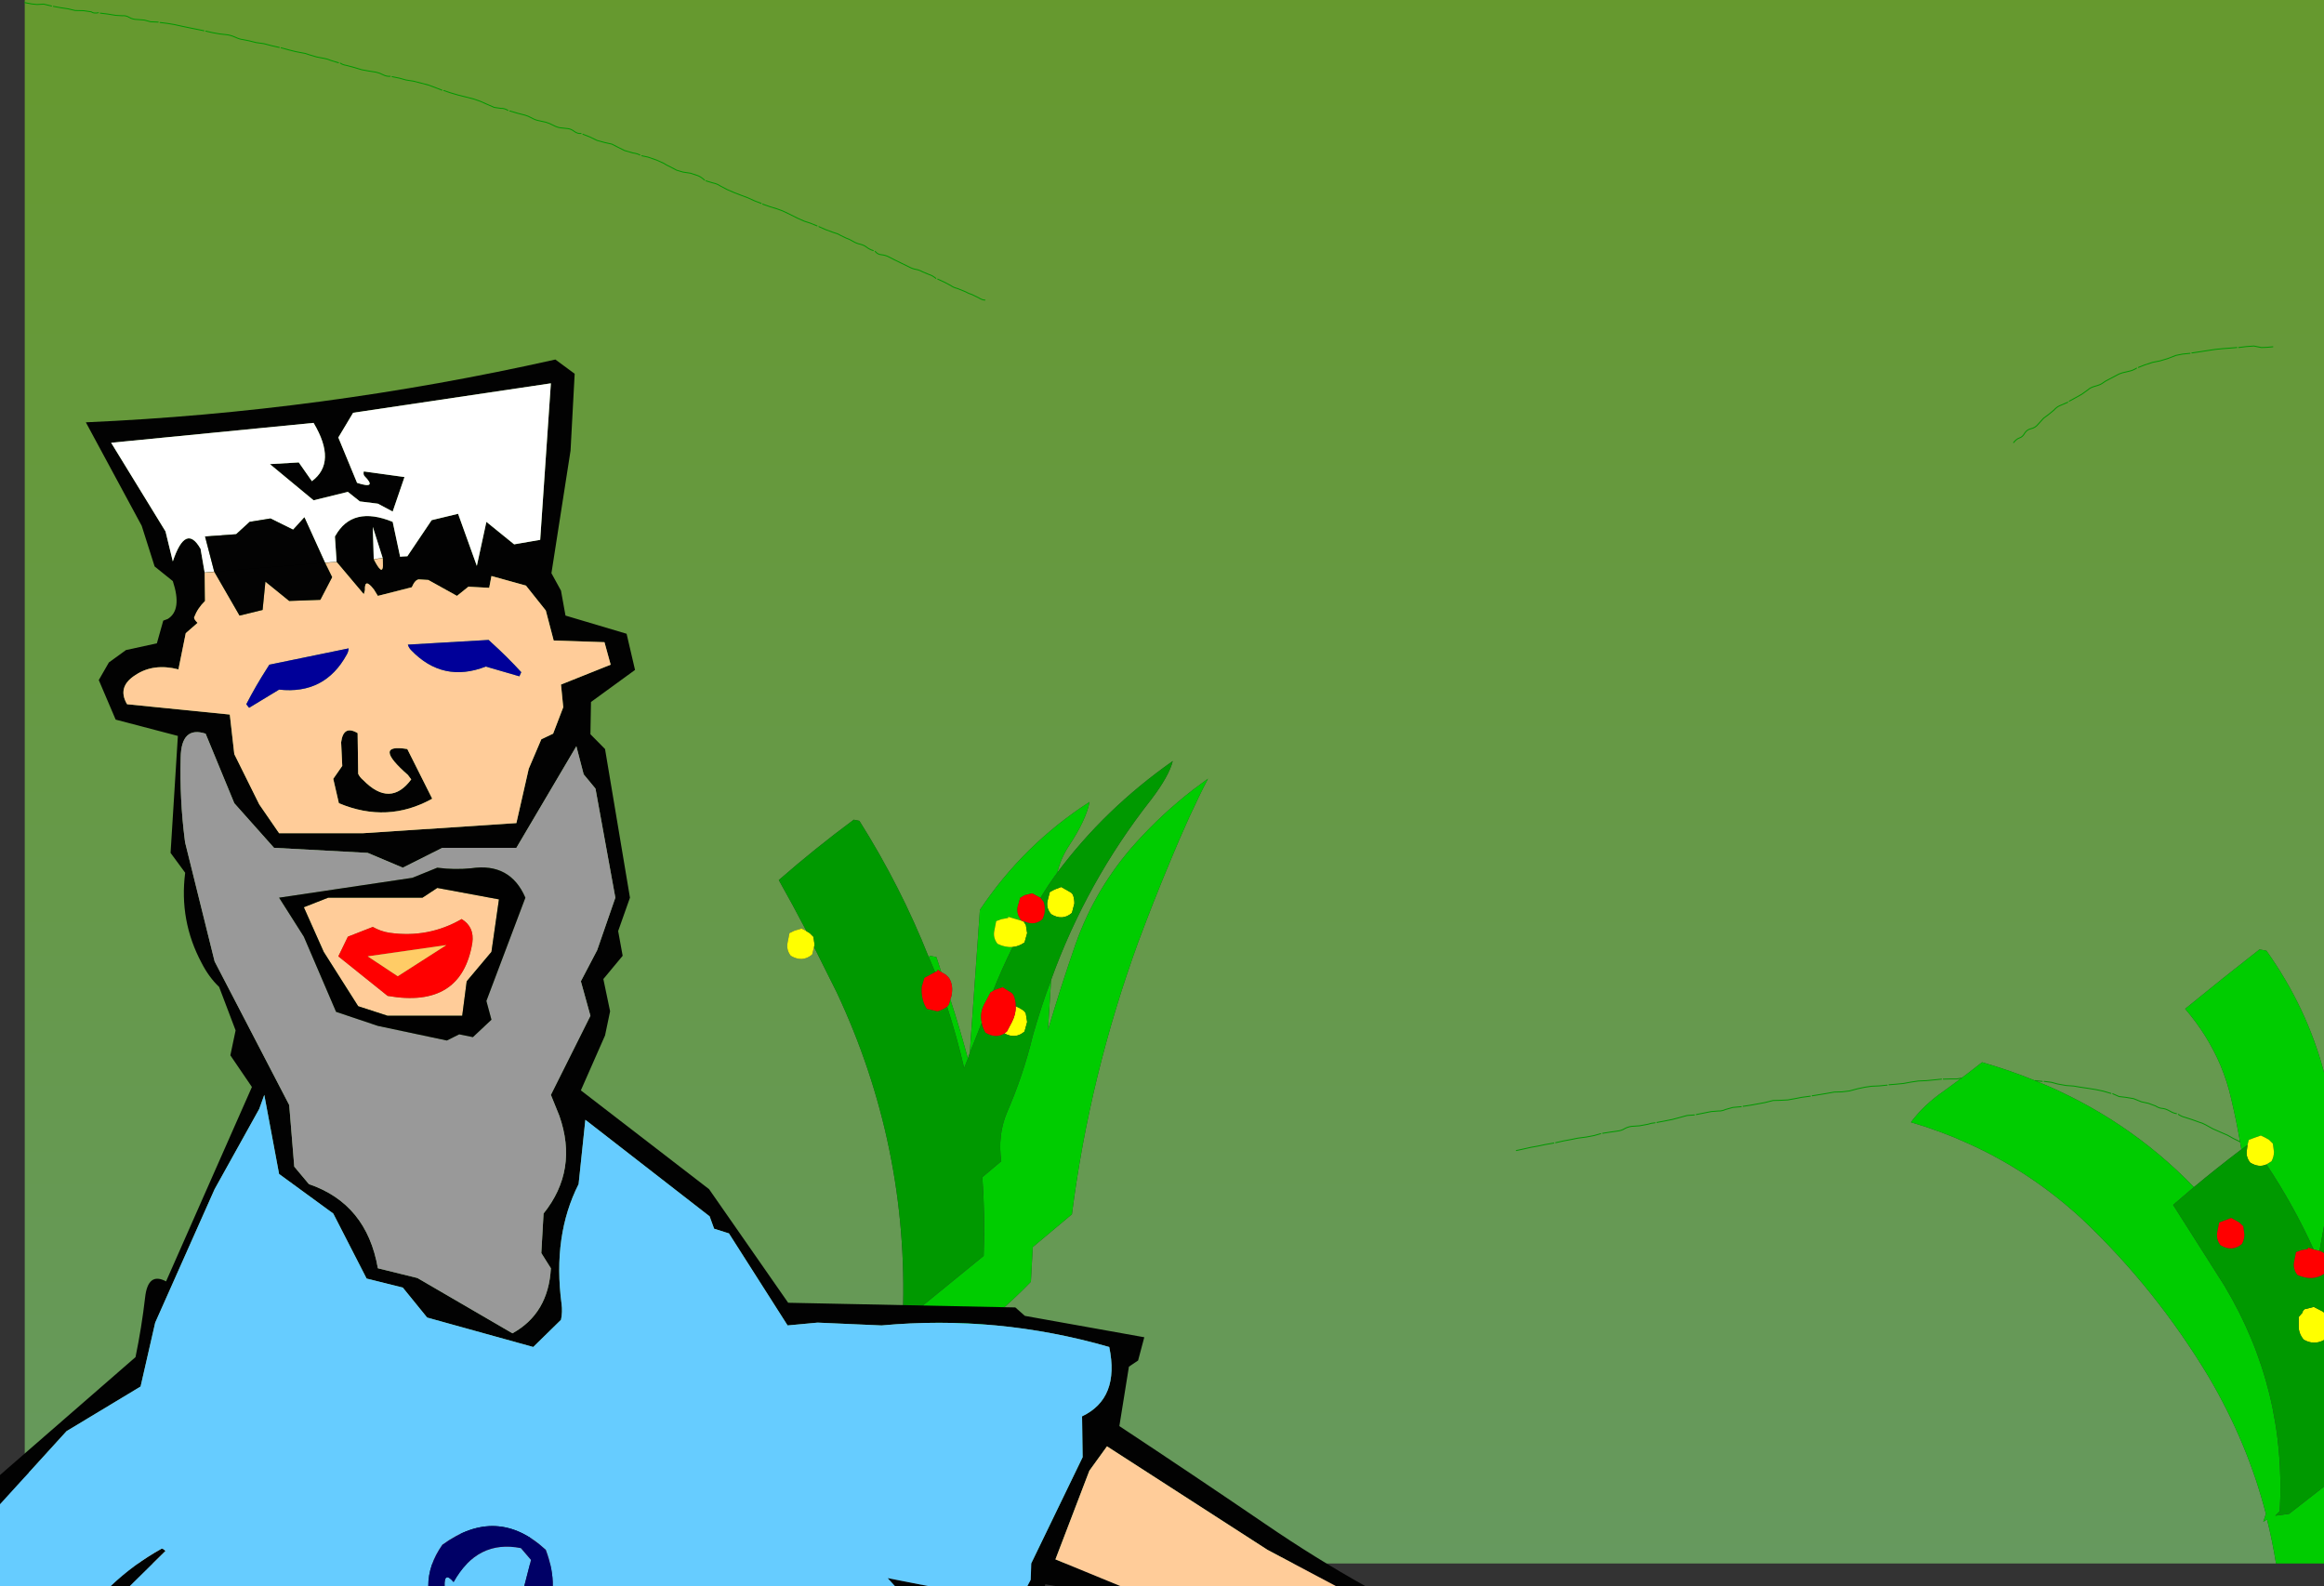
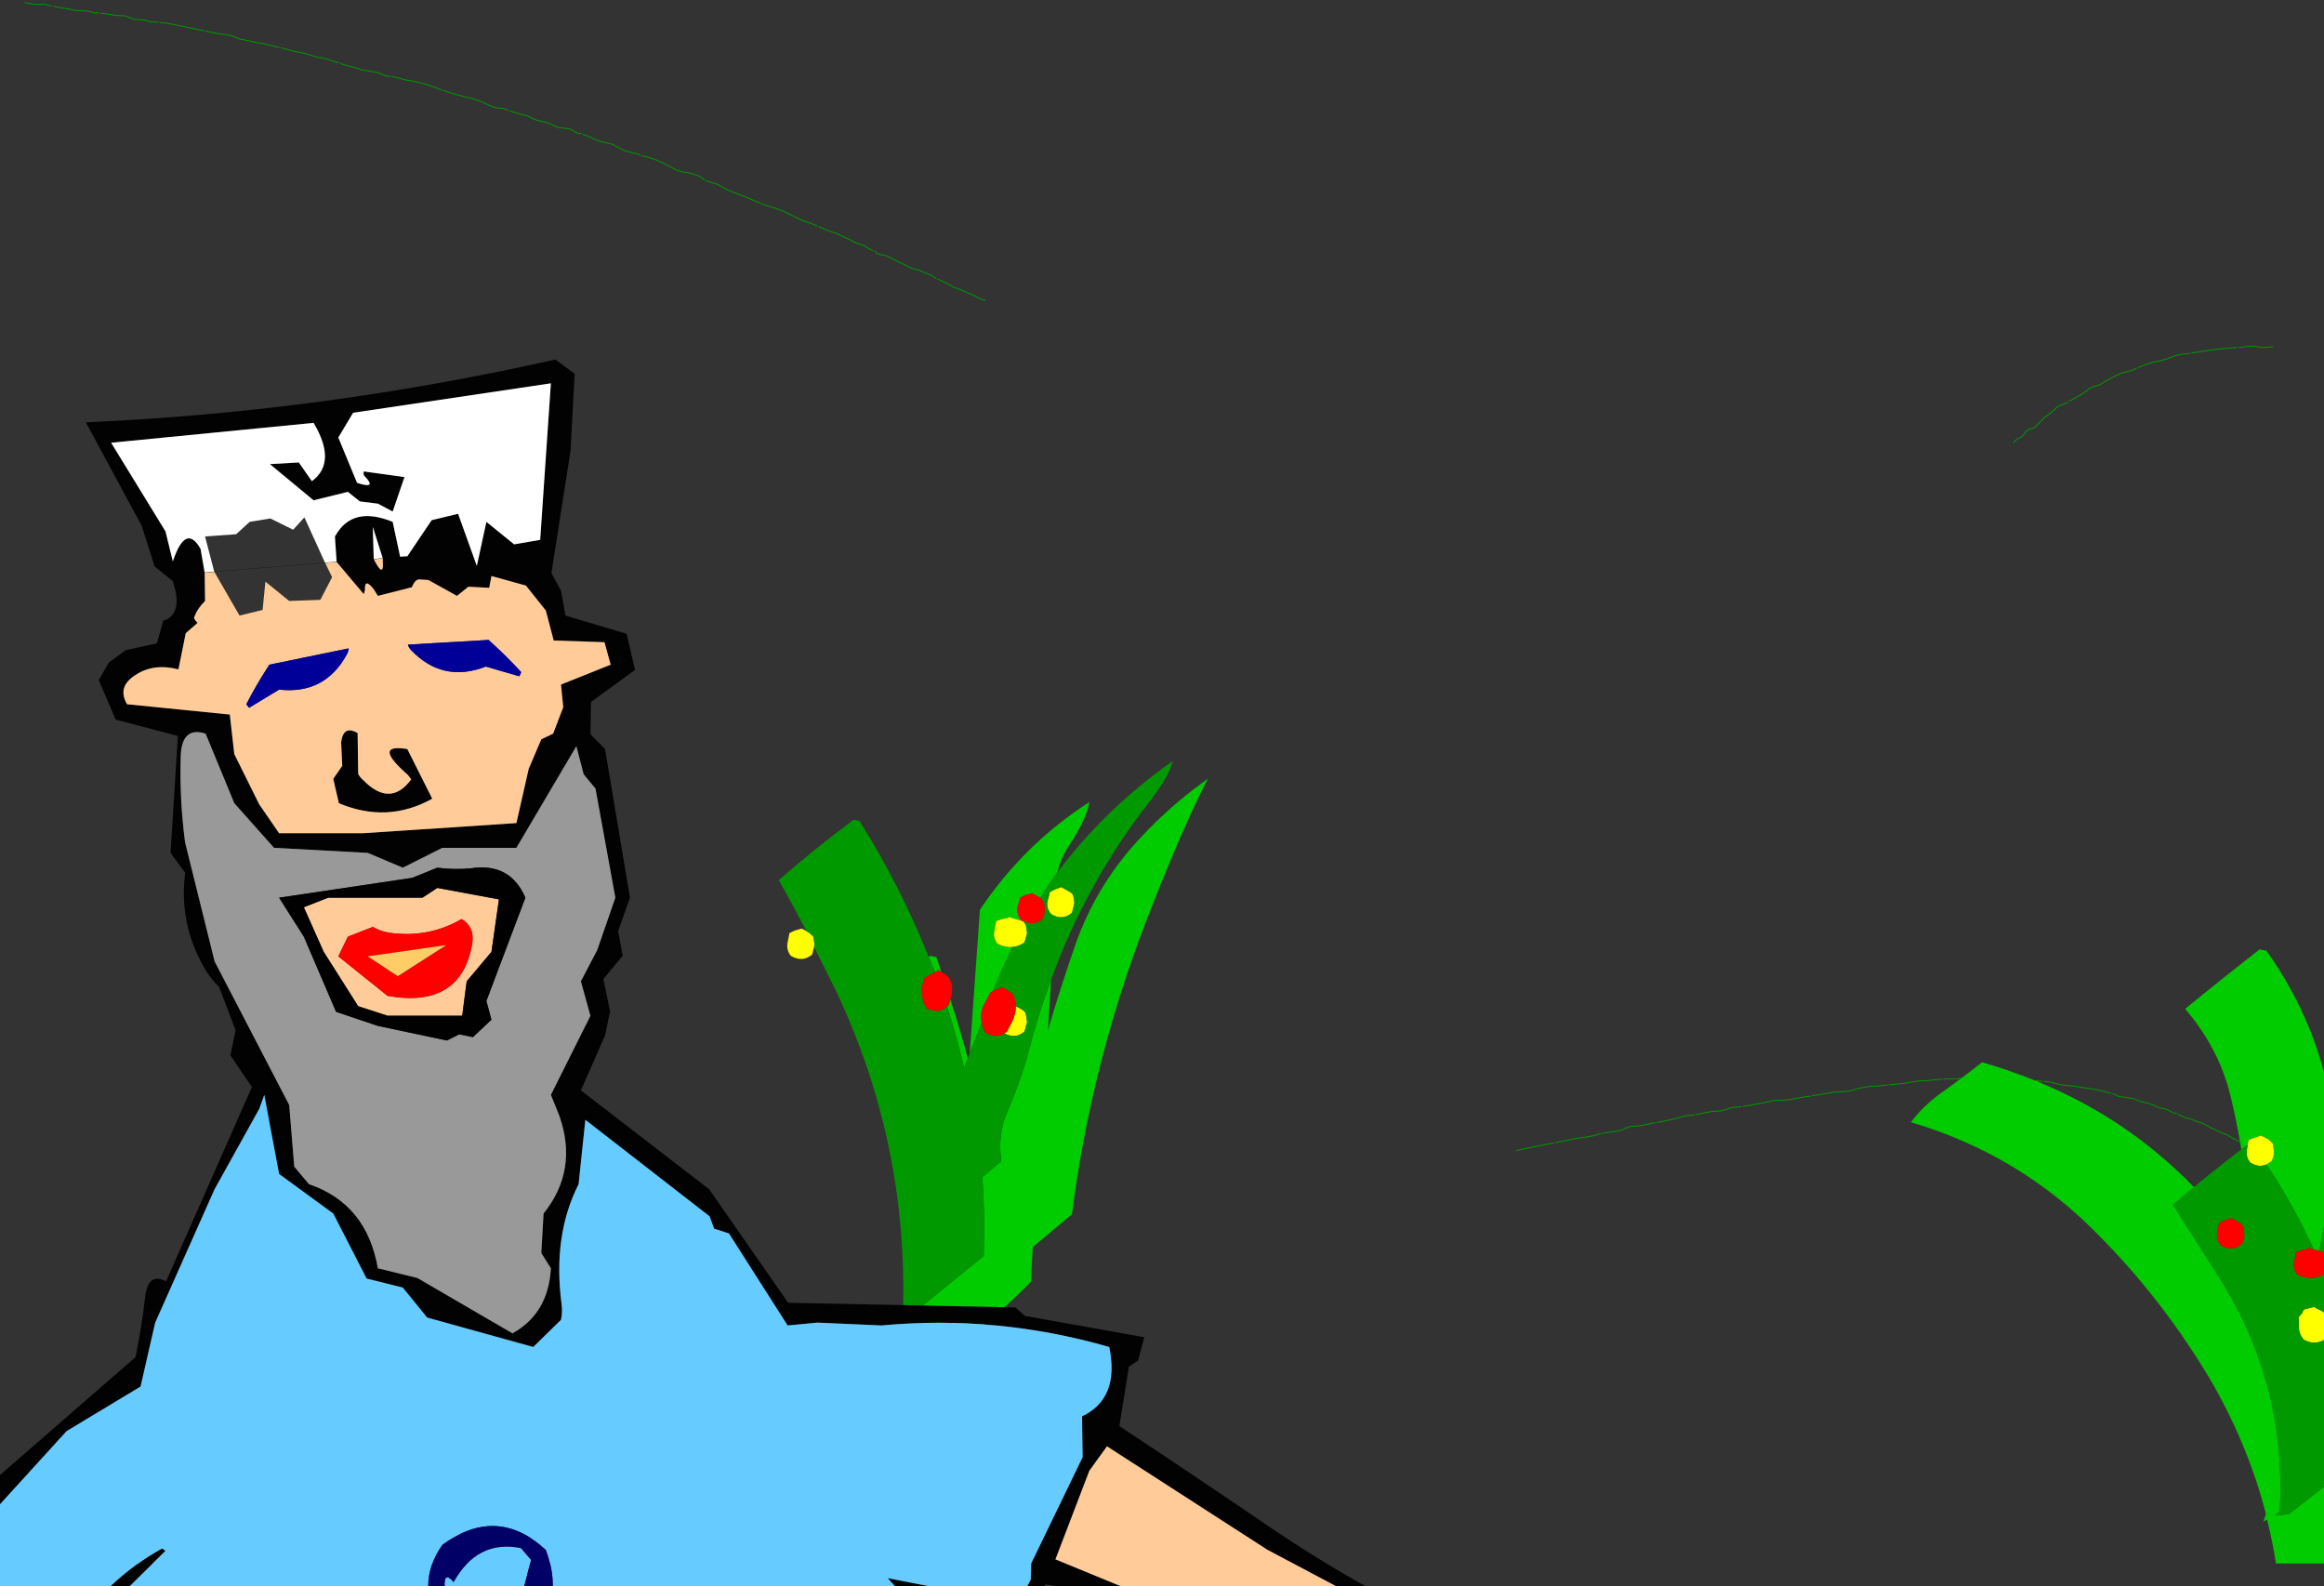
<svg xmlns="http://www.w3.org/2000/svg" height="423.1px" width="619.95px">
  <rect width="100%" height="100%" fill="#333333" stroke="none" />
  <g transform="matrix(1.0, 0.0, 0.0, 1.0, 46.0, 7.1)">
-     <path d="M539.25 309.55 Q521.3 291.0 496.9 281.15 490.05 278.35 482.75 276.25 L479.0 279.15 477.2 280.5 472.65 283.85 Q467.25 287.55 463.75 292.25 471.65 294.55 479.0 297.9 495.7 305.4 509.5 318.15 529.1 336.7 543.3 360.35 553.6 377.9 558.45 396.7 L557.75 398.85 558.75 398.2 Q560.2 404.0 561.15 409.95 L164.95 409.95 Q162.1 408.35 158.7 406.75 152.35 404.8 150.45 407.6 L149.15 407.6 135.65 405.1 Q126.15 402.6 111.65 404.25 111.0 400.4 104.75 400.7 L102.9 401.05 90.6 400.4 Q75.85 397.85 60.5 397.2 L60.35 397.2 37.65 394.0 34.45 393.5 33.75 393.5 Q18.05 392.15 4.15 389.95 -11.3 387.8 -28.6 386.9 L-31.15 386.6 -33.0 386.6 Q-34.85 385.95 -39.4 385.6 L-39.4 -7.1 573.95 -7.1 573.95 278.95 Q569.4 261.7 558.6 246.5 L556.75 246.15 Q547.0 253.75 536.9 262.0 542.85 268.9 546.35 277.1 548.2 281.55 549.2 286.05 550.55 291.7 551.55 297.45 L551.9 299.5 Q545.5 304.35 539.25 309.55 M200.1 341.2 Q200.85 347.85 201.25 354.65 L203.1 354.65 207.5 351.45 207.5 351.6 209.35 351.6 Q220.1 344.0 229.0 334.8 L229.5 325.55 239.95 316.8 Q244.65 279.9 257.6 244.3 261.7 233.3 266.15 222.65 271.5 209.7 276.25 200.6 L272.2 203.6 Q264.0 209.95 257.1 217.6 246.3 229.55 240.95 244.65 236.95 256.1 233.55 267.7 L234.4 254.25 Q243.85 228.1 261.1 206.15 265.85 199.9 266.85 195.9 248.7 208.65 236.05 225.65 236.95 221.9 239.1 218.6 243.75 211.6 244.65 206.8 227.0 218.2 215.4 235.6 L213.55 261.65 212.7 273.75 212.2 275.25 Q210.05 267.25 207.5 259.45 L207.8 258.6 Q208.4 255.7 207.15 253.75 L206.3 252.9 205.1 252.2 203.8 248.2 202.1 247.85 201.75 248.2 Q194.25 229.3 183.25 211.85 L181.75 211.55 Q171.55 219.1 161.75 227.65 165.55 234.4 169.15 241.3 168.55 240.9 167.8 240.6 L165.95 241.15 164.6 241.8 164.1 244.3 Q163.7 246.25 164.95 247.85 168.1 249.7 170.65 247.5 L171.15 245.5 177.2 257.6 Q196.45 298.6 194.85 343.7 195.85 343.7 196.55 344.05 L200.1 341.2" fill="url(#gradient0)" fill-rule="evenodd" stroke="none" />
    <path d="M561.15 409.95 Q560.2 404.0 558.75 398.2 L557.75 398.85 558.45 396.7 Q553.6 377.9 543.3 360.35 529.1 336.7 509.5 318.15 495.7 305.4 479.0 297.9 471.65 294.55 463.75 292.25 467.25 287.55 472.65 283.85 L477.2 280.5 479.0 279.15 482.75 276.25 Q490.05 278.35 496.9 281.15 521.3 291.0 539.25 309.55 L533.7 314.3 547.35 335.8 Q564.0 363.55 562.15 396.0 L560.95 397.2 564.65 396.7 573.95 389.45 573.95 409.95 561.15 409.95 M551.9 299.5 L551.55 297.45 Q550.55 291.7 549.2 286.05 548.2 281.55 546.35 277.1 542.85 268.9 536.9 262.0 547.0 253.75 556.75 246.15 L558.6 246.5 Q569.4 261.7 573.95 278.95 L573.95 319.95 572.75 326.55 571.2 326.2 Q565.9 314.5 558.6 303.5 L559.95 302.65 Q560.6 301.4 560.6 300.15 L560.3 297.95 559.3 296.95 Q558.35 296.35 557.1 295.8 L555.25 296.45 553.9 296.95 553.55 298.3 551.9 299.5 M234.4 254.25 L233.55 267.7 Q236.95 256.1 240.95 244.65 246.3 229.55 257.1 217.6 264.0 209.95 272.2 203.6 L276.25 200.6 Q271.5 209.7 266.15 222.65 261.7 233.3 257.6 244.3 244.65 279.9 239.95 316.8 L229.5 325.55 229.0 334.8 Q220.1 344.0 209.35 351.6 L207.5 351.6 207.5 351.45 203.1 354.65 201.25 354.65 Q200.85 347.85 200.1 341.2 L216.4 327.9 Q216.8 317.2 216.05 306.9 L221.1 302.65 Q220.1 295.7 222.6 289.7 227.0 279.6 229.5 269.2 231.65 261.6 234.4 254.25 M201.75 248.2 L202.1 247.85 203.8 248.2 205.1 252.2 204.1 251.55 204.1 251.9 203.45 252.2 201.75 248.2 M207.5 259.45 Q210.05 267.25 212.2 275.25 L211.2 277.8 Q209.25 269.45 206.65 261.45 L207.15 260.8 207.5 259.45 M212.7 273.75 L213.55 261.65 215.4 235.6 Q227.0 218.2 244.65 206.8 243.75 211.6 239.1 218.6 236.95 221.9 236.05 225.65 233.65 228.9 231.55 232.4 L229.35 231.2 227.3 231.7 226.15 232.4 225.45 234.9 Q225.15 236.8 226.5 238.45 L226.8 238.6 222.95 237.45 222.95 237.75 221.1 238.1 219.75 238.6 219.25 241.15 Q218.85 243.05 220.1 244.65 222.1 245.65 224.15 245.5 221.3 251.2 218.9 257.25 L218.25 257.6 216.9 260.15 Q215.25 262.9 215.9 265.7 L212.7 273.75 M227.5 238.75 L227.3 239.1 226.8 238.6 227.5 238.75" fill="#00cc00" fill-rule="evenodd" stroke="none" />
    <path d="M553.55 298.3 L553.9 296.95 555.25 296.45 557.1 295.8 Q558.35 296.35 559.3 296.95 L560.3 297.95 560.6 300.15 Q560.6 301.4 559.95 302.65 L558.6 303.5 Q556.55 304.45 554.25 303.0 553.0 301.4 553.4 299.5 L553.55 298.3 M573.95 350.35 Q571.25 351.8 568.55 350.25 567.2 348.65 567.2 346.75 L567.2 344.2 568.2 343.05 Q568.2 342.7 568.55 342.35 568.8 342.0 569.35 342.0 L571.2 341.5 573.55 342.7 573.95 343.0 573.95 350.35 M171.15 245.5 L170.65 247.5 Q168.1 249.7 164.95 247.85 163.7 246.25 164.1 244.3 L164.6 241.8 165.95 241.15 167.8 240.6 Q168.55 240.9 169.15 241.3 L170.0 241.8 171.0 242.8 171.3 245.0 171.15 245.5 M224.15 245.5 Q222.1 245.65 220.1 244.65 218.85 243.05 219.25 241.15 L219.75 238.6 221.1 238.1 222.95 237.75 222.95 237.45 226.8 238.6 227.3 239.1 227.65 239.6 228.0 241.8 227.3 244.3 Q225.7 245.4 224.15 245.5 M239.45 230.85 Q240.0 231.1 240.25 231.7 240.6 232.65 240.6 233.9 L239.95 236.4 Q237.45 238.6 234.4 236.75 233.1 235.2 233.4 233.4 L234.05 230.85 235.25 230.2 237.1 229.5 239.45 230.85 M224.95 261.3 Q226.0 261.75 226.8 262.3 227.4 262.65 227.65 263.3 L228.0 265.5 227.3 268.05 Q224.9 270.15 221.95 268.55 L222.6 268.05 223.95 265.5 Q225.05 263.35 224.95 261.3" fill="#ffff00" fill-rule="evenodd" stroke="none" />
    <path d="M539.25 309.55 Q545.5 304.35 551.9 299.5 L553.55 298.3 553.4 299.5 Q553.0 301.4 554.25 303.0 556.55 304.45 558.6 303.5 565.9 314.5 571.2 326.2 L569.7 325.7 569.7 326.05 567.85 326.4 566.5 326.9 566.0 329.4 Q565.6 331.3 566.85 332.95 570.85 334.75 573.95 332.7 L573.95 343.0 573.55 342.7 571.2 341.5 569.35 342.0 Q568.8 342.0 568.55 342.35 568.2 342.7 568.2 343.05 L567.2 344.2 567.2 346.75 Q567.2 348.65 568.55 350.25 571.25 351.8 573.95 350.35 L573.95 389.45 564.65 396.7 560.95 397.2 562.15 396.0 Q564.0 363.55 547.35 335.8 L533.7 314.3 539.25 309.55 M572.75 326.55 L573.95 319.95 573.95 327.2 573.55 326.9 572.75 326.55 M551.35 319.0 L549.2 317.8 547.35 318.5 546.0 319.0 545.5 321.5 Q545.1 323.4 546.35 325.05 549.5 326.9 552.05 324.7 552.7 323.45 552.7 322.2 L552.4 320.0 551.35 319.0 M200.1 341.2 L196.55 344.05 Q195.85 343.7 194.85 343.7 196.45 298.6 177.2 257.6 L171.15 245.5 171.3 245.0 171.0 242.8 170.0 241.8 169.15 241.3 Q165.55 234.4 161.75 227.65 171.55 219.1 181.75 211.55 L183.25 211.85 Q194.25 229.3 201.75 248.2 L203.45 252.2 200.6 253.75 199.9 256.1 Q199.65 259.5 201.25 262.0 L204.1 262.65 Q205.35 262.3 206.3 261.65 L206.65 261.45 Q209.25 269.45 211.2 277.8 L212.2 275.25 212.7 273.75 215.9 265.7 Q216.1 267.0 216.9 268.35 219.65 270.0 221.95 268.55 224.9 270.15 227.3 268.05 L228.0 265.5 227.65 263.3 Q227.4 262.65 226.8 262.3 226.0 261.75 224.95 261.3 224.95 259.9 224.45 258.6 224.2 257.95 223.6 257.6 L221.45 256.25 219.4 256.95 218.9 257.25 Q221.3 251.2 224.15 245.5 225.7 245.4 227.3 244.3 L228.0 241.8 227.65 239.6 227.3 239.1 227.5 238.75 Q229.95 239.85 232.05 238.1 232.7 236.85 232.7 235.6 232.7 234.3 232.35 233.4 L231.55 232.4 Q233.65 228.9 236.05 225.65 248.7 208.65 266.85 195.9 265.85 199.9 261.1 206.15 243.85 228.1 234.4 254.25 231.65 261.6 229.5 269.2 227.0 279.6 222.6 289.7 220.1 295.7 221.1 302.65 L216.05 306.9 Q216.8 317.2 216.4 327.9 L200.1 341.2 M239.45 230.85 L237.1 229.5 235.25 230.2 234.05 230.85 233.4 233.4 Q233.1 235.2 234.4 236.75 237.45 238.6 239.95 236.4 L240.6 233.9 Q240.6 232.65 240.25 231.7 240.0 231.1 239.45 230.85" fill="#009900" fill-rule="evenodd" stroke="none" />
    <path d="M571.2 326.2 L572.75 326.55 573.55 326.9 573.95 327.2 573.95 332.7 Q570.85 334.75 566.85 332.95 565.6 331.3 566.0 329.4 L566.5 326.9 567.85 326.4 569.7 326.05 569.7 325.7 571.2 326.2 M551.35 319.0 L552.4 320.0 552.7 322.2 Q552.7 323.45 552.05 324.7 549.5 326.9 546.35 325.05 545.1 323.4 545.5 321.5 L546.0 319.0 547.35 318.5 549.2 317.8 551.35 319.0 M205.1 252.2 L206.3 252.9 207.15 253.75 Q208.4 255.7 207.8 258.6 L207.5 259.45 207.15 260.8 206.65 261.45 206.3 261.65 Q205.35 262.3 204.1 262.65 L201.25 262.0 Q199.65 259.5 199.9 256.1 L200.6 253.75 203.45 252.2 204.1 251.9 204.1 251.55 205.1 252.2 M226.8 238.6 L226.5 238.45 Q225.15 236.8 225.45 234.9 L226.15 232.4 227.3 231.7 229.35 231.2 231.55 232.4 232.35 233.4 Q232.7 234.3 232.7 235.6 232.7 236.85 232.05 238.1 229.95 239.85 227.5 238.75 L226.8 238.6 M218.9 257.25 L219.4 256.95 221.45 256.25 223.6 257.6 Q224.2 257.95 224.45 258.6 224.95 259.9 224.95 261.3 225.05 263.35 223.95 265.5 L222.6 268.05 221.95 268.55 Q219.65 270.0 216.9 268.35 216.1 267.0 215.9 265.7 215.25 262.9 216.9 260.15 L218.25 257.6 218.9 257.25" fill="#ff0000" fill-rule="evenodd" stroke="none" />
    <path d="M-39.4 385.6 Q-34.85 385.95 -33.0 386.6 L-31.15 386.6 -28.6 386.9 Q-11.3 387.8 4.15 389.95 18.05 392.15 33.75 393.5 L34.45 393.5 37.65 394.0 39.15 394.3 Q49.25 396.5 60.35 397.2 L60.5 397.2 Q75.85 397.85 90.6 400.4 L102.9 401.05 104.75 400.7 Q111.0 400.4 111.65 404.25 L110.95 404.4 Q106.0 406.75 97.85 403.9 91.85 401.65 83.7 402.25 74.5 402.85 69.75 399.35 64.4 402.55 55.3 400.4 40.45 397.25 22.85 396.0 L20.3 395.65 Q-7.55 390.75 -39.4 389.3 L-39.4 385.6 M33.75 393.5 L37.65 394.0 33.75 393.5 M60.5 397.2 L110.95 404.4 60.5 397.2" fill="#020202" fill-rule="evenodd" stroke="none" />
    <path d="M37.65 394.0 L60.35 397.2 Q49.25 396.5 39.15 394.3 L37.65 394.0 M111.65 404.25 L112.3 404.6 110.95 404.4 111.65 404.25" fill="#fefefe" fill-rule="evenodd" stroke="none" />
    <path d="M111.65 404.25 Q126.15 402.6 135.65 405.1 L149.15 407.6 150.45 407.6 Q152.35 404.8 158.7 406.75 162.1 408.35 164.95 409.95 L148.1 409.95 134.65 409.95 123.4 407.6 114.15 405.75 Q113.15 405.45 112.3 404.6 L111.65 404.25 M112.3 404.6 L148.1 409.95 112.3 404.6" fill="#010101" fill-rule="evenodd" stroke="none" />
    <path d="M112.3 404.6 Q113.15 405.45 114.15 405.75 L123.4 407.6 134.65 409.95 -39.4 409.95 -39.4 389.3 Q-7.55 390.75 20.3 395.65 L22.85 396.0 Q40.45 397.25 55.3 400.4 64.4 402.55 69.75 399.35 74.5 402.85 83.7 402.25 91.85 401.65 97.85 403.9 106.0 406.75 110.95 404.4 L112.3 404.6" fill="url(#gradient1)" fill-rule="evenodd" stroke="none" />
    <path d="M37.65 394.0 L60.35 397.2 60.5 397.2 110.95 404.4 112.3 404.6 148.1 409.95 M37.65 394.0 L33.75 393.5" fill="none" stroke="#000000" stroke-linecap="round" stroke-linejoin="round" stroke-width="0.05" />
    <path d="M8.4 1.1 L6.45 0.7 4.7 0.35 2.55 -0.1 0.5 -0.55 -1.3 -0.85 -3.3 -1.1 M506.0 99.9 L507.75 98.95 509.35 98.05 510.95 96.9 Q511.65 96.25 512.95 95.9 514.3 95.55 514.95 95.05 515.6 94.55 516.55 94.1 L518.35 93.15 Q519.25 92.6 520.15 92.35 L522.05 91.9 Q523.0 91.7 523.95 91.1 M524.45 90.9 L526.1 90.25 528.25 89.55 530.25 89.15 532.25 88.55 534.45 87.7 536.2 87.35 538.2 87.15 M538.7 87.05 L540.7 86.75 542.95 86.4 544.95 86.1 546.9 85.9 548.9 85.75 550.7 85.6 M551.2 85.6 L553.2 85.35 555.25 85.2 557.25 85.6 558.7 85.55 560.3 85.4 M491.15 110.95 Q491.95 109.95 492.75 109.7 493.55 109.45 494.1 108.45 494.7 107.5 495.8 107.25 496.95 107.0 497.7 106.05 L499.15 104.45 500.5 103.45 501.95 102.25 Q502.65 101.45 503.5 101.1 L505.6 100.2 M406.5 290.2 L408.5 289.8 410.5 289.4 412.4 289.25 Q413.3 289.3 414.3 288.85 L416.25 288.3 418.5 288.1 M419.0 288.0 L421.0 287.7 422.65 287.4 424.8 287.0 427.0 286.45 428.95 286.4 430.9 286.3 432.85 285.95 434.65 285.6 436.9 285.3 M437.4 285.2 L439.55 284.85 441.35 284.55 443.3 284.2 445.3 284.15 447.35 283.9 449.6 283.3 451.5 282.9 453.25 282.65 455.35 282.55 457.4 282.35 M457.9 282.25 L459.8 282.1 461.8 281.9 463.7 281.55 465.7 281.25 467.9 281.15 469.95 280.95 471.9 280.75 M472.4 280.75 L474.25 280.7 475.95 280.7 477.2 280.5 M369.0 297.7 L371.0 297.25 373.15 296.85 374.85 296.5 377.15 296.2 379.25 295.8 381.0 295.3 M381.5 295.2 L383.4 294.9 385.5 294.6 Q386.65 294.45 387.4 293.95 388.2 293.5 389.2 293.35 L391.35 293.2 393.55 292.8 Q394.6 292.45 395.5 292.4 M396.0 292.3 L397.9 291.95 400.15 291.5 402.2 290.95 404.05 290.45 406.0 290.3 M358.5 299.8 L360.35 299.4 362.35 298.95 364.3 298.6 366.2 298.2 368.5 297.8 M498.8 281.35 L496.9 281.15 M517.1 284.55 L515.05 283.95 513.15 283.55 511.0 283.2 508.95 282.9 507.2 282.6 505.15 282.45 502.9 282.05 501.25 281.6 499.3 281.35 M534.6 289.95 Q533.8 289.85 532.7 289.2 531.6 288.6 530.75 288.55 529.95 288.5 529.0 287.9 L527.1 287.2 525.25 286.8 523.15 285.95 521.05 285.6 519.3 285.4 517.6 284.65 M551.55 297.45 L549.8 296.6 548.2 295.7 546.35 294.9 544.3 294.0 542.4 292.95 Q541.5 292.45 540.7 292.25 L538.9 291.6 536.9 290.95 Q536.0 290.75 535.1 290.15 M186.95 59.75 Q185.9 59.4 185.2 58.85 184.5 58.3 183.5 58.05 182.5 57.85 181.5 57.25 180.5 56.65 179.7 56.4 L178.15 55.65 Q177.45 55.2 176.3 54.9 L174.25 54.15 172.45 53.35 M203.65 67.15 Q202.75 66.4 201.9 66.15 L200.1 65.4 Q199.2 64.9 198.3 64.75 197.4 64.6 196.4 64.05 L194.35 63.05 192.6 62.2 191.05 61.4 Q190.15 60.95 189.15 60.85 188.15 60.8 187.45 59.95 M171.95 53.15 L170.1 52.4 168.55 51.9 166.75 51.1 164.45 49.95 162.75 49.15 161.25 48.6 159.45 48.05 157.45 47.35 M216.75 72.95 Q216.05 72.95 215.0 72.3 L213.25 71.45 Q212.5 71.25 211.5 70.7 L209.4 69.85 Q208.35 69.6 207.6 69.05 L206.0 68.2 204.15 67.35 M141.95 40.95 Q141.05 40.1 140.15 39.75 L138.2 39.1 136.2 38.8 134.5 38.3 132.7 37.35 Q131.7 36.9 131.05 36.45 L129.15 35.6 126.85 34.8 125.2 34.45 M124.7 34.25 Q124.0 33.85 122.85 33.7 L120.6 33.05 118.8 32.15 117.25 31.35 115.25 30.9 113.25 30.35 111.4 29.45 109.5 28.7 M157.05 47.15 L155.35 46.5 153.35 45.6 151.6 44.95 149.8 44.25 147.95 43.45 146.15 42.5 Q145.25 41.9 144.2 41.7 L142.35 41.15 M89.5 22.35 Q88.55 21.75 87.6 21.8 L85.85 21.55 84.0 20.75 82.2 19.95 80.35 19.3 78.2 18.75 76.2 18.25 74.15 17.65 72.4 17.05 M109.0 28.5 Q108.05 28.6 107.2 27.95 106.35 27.3 105.45 27.2 L103.6 27.0 Q102.65 26.9 101.55 26.3 100.5 25.75 99.6 25.5 L97.8 25.1 Q96.85 24.95 95.8 24.35 94.8 23.8 94.0 23.6 L92.05 23.1 90.0 22.5 M71.9 16.95 L70.1 16.25 68.35 15.6 66.45 15.1 64.3 14.55 62.35 14.25 60.55 13.75 58.6 13.35 M58.1 13.25 Q57.2 13.35 56.2 12.85 55.25 12.35 54.3 12.15 L52.4 11.85 50.5 11.5 48.5 10.9 46.45 10.35 Q45.45 10.2 44.8 9.75 M44.3 9.65 L42.2 9.0 Q41.3 8.6 40.6 8.5 L38.5 8.1 36.3 7.45 Q35.5 7.1 34.6 7.0 L32.8 6.65 31.0 6.2 29.0 5.65 M28.5 5.55 L26.5 5.1 24.4 4.55 22.3 4.25 20.5 3.8 18.75 3.45 Q18.0 3.4 16.7 2.8 15.45 2.25 14.4 2.15 L12.6 1.95 10.65 1.6 8.9 1.2 M-32.25 -5.5 L-34.35 -6.0 -36.15 -5.9 -37.55 -6.05 -39.4 -6.4 M-19.75 -3.7 Q-21.05 -3.45 -21.65 -3.95 L-23.7 -4.25 -25.95 -4.3 -27.85 -4.75 -29.85 -5.05 -31.75 -5.4 M-3.8 -1.2 L-5.85 -1.3 -7.5 -1.75 -9.4 -1.9 Q-10.55 -1.9 -11.5 -2.45 -12.4 -3.0 -13.35 -2.9 L-15.1 -3.0 -17.25 -3.35 -19.25 -3.6" fill="none" stroke="#009900" stroke-linecap="round" stroke-linejoin="round" stroke-width="0.25" />
    <path d="M-46.0 394.15 L-46.0 386.35 -9.85 354.9 Q-8.2 346.9 -7.3 339.05 -6.55 332.1 -1.7 334.7 L21.2 282.85 15.45 274.4 16.85 267.75 12.45 256.15 Q9.75 253.6 7.8 249.8 1.75 238.5 3.4 225.7 L-0.5 220.4 1.45 189.2 -15.15 184.85 -19.65 174.3 -16.95 169.6 -12.4 166.3 -4.15 164.5 -2.45 158.45 -1.25 158.0 Q2.65 155.6 0.1 147.9 L-4.75 144.0 -8.2 133.15 -23.1 105.55 Q39.75 102.8 102.15 88.8 L107.3 92.6 106.2 113.1 101.1 145.8 103.65 150.45 104.85 157.1 121.15 161.95 123.4 171.6 111.65 180.15 111.5 188.75 115.4 192.7 122.05 232.35 118.9 241.25 120.1 247.85 114.95 254.05 116.75 262.65 115.4 269.1 108.95 283.75 143.15 310.1 164.25 340.4 224.85 341.65 227.4 343.9 259.25 349.6 257.6 355.8 255.15 357.45 252.6 373.3 Q272.2 386.25 291.65 399.5 304.65 408.4 318.25 416.0 L310.4 416.0 292.1 406.3 249.3 378.7 244.6 385.2 235.55 408.85 252.95 416.0 235.75 416.0 232.85 415.5 232.7 416.0 228.05 416.0 228.95 414.3 229.1 409.9 242.8 381.6 242.65 370.7 Q252.75 365.9 249.9 352.2 220.05 343.6 189.15 346.45 L172.1 345.7 164.1 346.45 148.45 321.9 144.5 320.65 143.3 317.35 110.15 291.6 108.35 308.75 Q101.4 322.45 103.8 340.7 104.1 342.8 103.65 344.95 L96.25 352.2 67.95 344.35 61.45 336.35 51.8 333.95 42.9 316.6 28.45 306.05 24.5 284.95 23.15 288.7 11.25 310.1 -4.6 345.7 -8.5 362.75 -28.25 374.65 -46.0 394.15 M62.65 141.3 L69.15 131.65 76.2 129.95 81.2 143.85 83.75 132.1 91.15 138.1 98.1 136.9 100.95 95.15 48.2 103.0 44.25 109.6 49.25 121.7 Q54.8 123.5 51.2 119.85 50.85 119.4 51.05 118.65 L61.9 120.15 58.75 129.35 54.8 127.25 50.0 126.65 46.8 124.1 37.65 126.35 26.0 116.7 33.7 116.25 37.2 121.25 Q43.95 116.25 37.65 105.7 L-16.35 111.0 -1.85 134.65 0.1 142.65 Q3.55 132.35 7.5 139.3 L8.6 145.65 8.7 153.2 Q6.7 155.15 5.8 157.55 5.65 158.0 6.7 159.05 L3.55 161.8 1.6 171.45 Q-5.05 169.75 -9.85 172.95 -14.85 176.1 -12.1 180.75 L15.3 183.5 16.5 194.05 23.15 207.45 28.45 215.15 50.9 215.15 91.75 212.45 95.05 197.95 98.4 190.1 101.55 188.6 104.25 181.55 103.65 175.5 116.9 170.2 115.25 164.2 101.7 163.75 99.6 155.75 94.3 149.1 85.1 146.55 84.5 149.7 78.95 149.4 75.9 151.85 68.25 147.6 65.65 147.45 Q64.9 147.6 64.3 148.65 L63.85 149.55 54.8 151.85 53.75 150.15 Q51.2 146.85 51.35 150.3 L51.05 151.4 43.8 142.8 43.35 136.15 43.45 135.85 Q48.0 127.7 58.75 132.1 L60.75 141.45 62.65 141.3 M53.7 142.05 Q56.0 146.55 56.15 143.85 L56.1 141.8 53.45 133.45 53.7 142.05 43.8 142.8 53.7 142.05 M60.75 141.45 L56.1 141.8 60.75 141.45 M5.8 139.3 L7.5 139.3 5.8 139.3 M5.05 145.95 L8.6 145.65 5.05 145.95 M2.2 194.95 Q1.9 206.15 3.3 217.0 L3.4 217.7 11.25 249.35 31.15 287.65 32.5 304.1 36.4 308.75 Q51.8 314.0 54.8 331.2 L65.35 333.8 90.7 348.55 Q100.3 343.25 100.95 331.2 L98.4 327.15 99.0 316.6 Q108.3 305.0 103.2 290.5 L100.95 284.95 111.5 263.85 108.95 254.65 113.3 246.35 118.15 232.35 112.85 203.25 109.7 199.45 107.75 191.95 91.75 219.05 72.0 219.05 61.45 224.35 52.1 220.4 27.1 219.05 16.5 207.15 8.85 188.6 Q2.35 186.5 2.2 194.95 M45.3 197.2 L45.0 190.9 Q45.6 186.2 49.4 188.45 L49.55 199.3 Q49.95 200.2 50.9 201.0 58.1 208.35 63.7 200.8 L62.8 199.6 Q53.15 191.15 62.65 192.7 L69.3 205.95 Q57.35 212.6 44.4 207.15 L42.9 200.65 45.3 197.2 M201.75 416.0 L192.75 416.0 190.8 413.85 201.75 416.0 M-11.4 416.0 L-16.5 416.0 Q-10.35 410.15 -2.9 406.0 -2.65 405.85 -1.85 406.6 L-11.4 416.0" fill="#020202" fill-rule="evenodd" stroke="none" />
    <path d="M8.6 145.65 L7.5 139.3 Q3.55 132.35 0.1 142.65 L-1.85 134.65 -16.35 111.0 37.65 105.7 Q43.95 116.25 37.2 121.25 L33.7 116.25 26.0 116.7 37.65 126.35 46.8 124.1 50.0 126.65 54.8 127.25 58.75 129.35 61.9 120.15 51.05 118.65 Q50.85 119.4 51.2 119.85 54.8 123.5 49.25 121.7 L44.25 109.6 48.2 103.0 100.95 95.15 98.1 136.9 91.15 138.1 83.75 132.1 81.2 143.85 76.2 129.95 69.15 131.65 62.65 141.3 60.75 141.45 58.75 132.1 Q48.0 127.7 43.45 135.85 L43.35 136.15 43.8 142.8 40.7 143.0 35.2 130.9 32.2 134.2 26.15 131.2 20.6 132.1 17.0 135.4 8.7 136.0 11.15 145.4 8.6 145.65 M56.1 141.8 L53.7 142.05 53.45 133.45 56.1 141.8" fill="#ffffff" fill-rule="evenodd" stroke="none" />
    <path d="M252.95 416.0 L235.55 408.85 244.6 385.2 249.3 378.7 292.1 406.3 310.4 416.0 252.95 416.0 M8.6 145.65 L11.15 145.4 17.9 157.1 24.05 155.6 24.8 148.05 31.15 153.2 39.45 152.9 42.6 146.85 40.7 143.0 43.8 142.8 51.05 151.4 51.35 150.3 Q51.2 146.85 53.75 150.15 L54.8 151.85 63.85 149.55 64.3 148.65 Q64.9 147.6 65.65 147.45 L68.25 147.6 75.9 151.85 78.95 149.4 84.5 149.7 85.1 146.55 94.3 149.1 99.6 155.75 101.7 163.75 115.25 164.2 116.9 170.2 103.65 175.5 104.25 181.55 101.55 188.6 98.4 190.1 95.05 197.95 91.75 212.45 50.9 215.15 28.45 215.15 23.15 207.45 16.5 194.05 15.3 183.5 -12.1 180.75 Q-14.85 176.1 -9.85 172.95 -5.05 169.75 1.6 171.45 L3.55 161.8 6.7 159.05 Q5.65 158.0 5.8 157.55 6.7 155.15 8.7 153.2 L8.6 145.65 M56.1 141.8 L56.15 143.85 Q56.0 146.55 53.7 142.05 L56.1 141.8 M25.25 171.15 Q22.25 175.8 19.7 180.75 L20.45 181.7 28.45 176.85 Q40.65 178.2 46.5 167.5 46.95 166.75 47.0 165.85 L25.85 170.2 25.25 171.15 M62.8 164.85 Q63.05 165.7 63.7 166.35 72.15 175.15 83.6 170.7 L92.55 173.3 93.05 172.2 Q89.25 168.05 85.15 164.35 L84.35 163.6 62.8 164.85 M45.3 197.2 L42.9 200.65 44.4 207.15 Q57.35 212.6 69.3 205.95 L62.65 192.7 Q53.15 191.15 62.8 199.6 L63.7 200.8 Q58.1 208.35 50.9 201.0 49.95 200.2 49.55 199.3 L49.4 188.45 Q45.6 186.2 45.0 190.9 L45.3 197.2 M87.1 232.8 L85.1 246.8 78.5 254.65 77.3 263.85 57.4 263.85 49.55 261.3 40.35 246.8 35.05 234.9 41.55 232.35 66.7 232.35 70.65 229.75 87.1 232.8 M53.45 240.15 L46.8 242.75 44.25 248.0 57.4 258.55 Q77.1 262.0 80.0 244.4 80.6 240.15 77.15 238.05 68.25 243.2 57.85 241.7 55.55 241.35 53.45 240.15" fill="#ffcc99" fill-rule="evenodd" stroke="none" />
-     <path d="M11.15 145.4 L8.7 136.0 17.0 135.4 20.6 132.1 26.15 131.2 32.2 134.2 35.2 130.9 40.7 143.0 42.6 146.85 39.45 152.9 31.15 153.2 24.8 148.05 24.05 155.6 17.9 157.1 11.15 145.4 40.7 143.0 11.15 145.4" fill="#030303" fill-rule="evenodd" stroke="none" />
    <path d="M25.25 171.15 L25.85 170.2 47.0 165.85 Q46.95 166.75 46.5 167.5 40.65 178.2 28.45 176.85 L20.45 181.7 19.7 180.75 Q22.25 175.8 25.25 171.15 M62.8 164.85 L84.35 163.6 85.15 164.35 Q89.25 168.05 93.05 172.2 L92.55 173.3 83.6 170.7 Q72.15 175.15 63.7 166.35 63.05 165.7 62.8 164.85" fill="#000099" fill-rule="evenodd" stroke="none" />
    <path d="M2.2 194.95 Q2.35 186.5 8.85 188.6 L16.5 207.15 27.1 219.05 52.1 220.4 61.45 224.35 72.0 219.05 91.75 219.05 107.75 191.95 109.7 199.45 112.85 203.25 118.15 232.35 113.3 246.35 108.95 254.65 111.5 263.85 100.95 284.95 103.2 290.5 Q108.3 305.0 99.0 316.6 L98.4 327.15 100.95 331.2 Q100.3 343.25 90.7 348.55 L65.35 333.8 54.8 331.2 Q51.8 314.0 36.4 308.75 L32.5 304.1 31.15 287.65 11.25 249.35 3.4 217.7 3.3 217.0 Q1.9 206.15 2.2 194.95 M83.75 259.9 L94.15 232.35 Q90.1 222.95 79.7 224.5 75.15 224.95 70.65 224.35 L64.0 227.05 28.45 232.35 35.05 242.75 43.65 262.8 54.8 266.55 73.2 270.45 76.5 268.8 80.15 269.55 85.1 264.9 83.75 259.9" fill="#999999" fill-rule="evenodd" stroke="none" />
    <path d="M87.1 232.8 L70.65 229.75 66.7 232.35 41.55 232.35 35.05 234.9 40.35 246.8 49.55 261.3 57.4 263.85 77.3 263.85 78.5 254.65 85.1 246.8 87.1 232.8 M83.75 259.9 L85.1 264.9 80.15 269.55 76.5 268.8 73.2 270.45 54.8 266.55 43.65 262.8 35.05 242.75 28.45 232.35 64.0 227.05 70.65 224.35 Q75.15 224.95 79.7 224.5 90.1 222.95 94.15 232.35 L83.75 259.9" fill="#010101" fill-rule="evenodd" stroke="none" />
    <path d="M53.45 240.15 Q55.55 241.35 57.85 241.7 68.25 243.2 77.15 238.05 80.6 240.15 80.0 244.4 77.1 262.0 57.4 258.55 L44.25 248.0 46.8 242.75 53.45 240.15 M60.1 253.3 L73.05 245.0 52.1 248.0 60.1 253.3" fill="#ff0000" fill-rule="evenodd" stroke="none" />
    <path d="M-46.0 394.15 L-28.25 374.65 -8.5 362.75 -4.6 345.7 11.25 310.1 23.15 288.7 24.5 284.95 28.45 306.05 42.9 316.6 51.8 333.95 61.45 336.35 67.95 344.35 96.25 352.2 103.65 344.95 Q104.1 342.8 103.8 340.7 101.4 322.45 108.35 308.75 L110.15 291.6 143.3 317.35 144.5 320.65 148.45 321.9 164.1 346.45 172.1 345.7 189.15 346.45 Q220.05 343.6 249.9 352.2 252.75 365.9 242.65 370.7 L242.8 381.6 229.1 409.9 228.95 414.3 228.05 416.0 201.75 416.0 190.8 413.85 192.75 416.0 101.45 416.0 Q101.55 411.5 99.6 406.3 86.6 394.35 72.0 404.95 68.2 410.35 68.25 416.0 L-11.4 416.0 -1.85 406.6 Q-2.65 405.85 -2.9 406.0 -10.35 410.15 -16.5 416.0 L-46.0 416.0 -46.0 394.15 M93.85 416.0 L72.6 416.0 Q72.45 411.9 75.0 414.9 81.35 403.55 92.95 405.85 L95.65 409.0 93.85 416.0" fill="#66ccff" fill-rule="evenodd" stroke="none" />
    <path d="M60.1 253.3 L52.1 248.0 73.05 245.0 60.1 253.3" fill="#ffcc66" fill-rule="evenodd" stroke="none" />
    <path d="M101.45 416.0 L93.85 416.0 95.65 409.0 92.95 405.85 Q81.35 403.55 75.0 414.9 72.45 411.9 72.6 416.0 L68.25 416.0 Q68.2 410.35 72.0 404.95 86.6 394.35 99.6 406.3 101.55 411.5 101.45 416.0" fill="#000066" fill-rule="evenodd" stroke="none" />
    <path d="M8.6 145.65 L11.15 145.4 40.7 143.0 43.8 142.8 53.7 142.05 56.1 141.8 60.75 141.45 62.65 141.3 M43.35 136.15 L43.45 135.85 M8.6 145.65 L5.05 145.95 M7.5 139.3 L5.8 139.3" fill="none" stroke="#000000" stroke-linecap="round" stroke-linejoin="round" stroke-width="0.05" />
  </g>
  <defs>
    <linearGradient gradientTransform="matrix(0.0, 1.019, -1.44, 0.0, 830.35, -355.85)" gradientUnits="userSpaceOnUse" id="gradient0" spreadMethod="pad" x1="-819.2" x2="819.2">
      <stop offset="0.0" stop-color="#33cc66" />
      <stop offset="0.467" stop-color="#669900" />
      <stop offset="1.0" stop-color="#669966" />
      <stop offset="1.0" stop-color="#c5998e" />
    </linearGradient>
    <linearGradient gradientTransform="matrix(0.0, -1.182, 1.842, 0.0, 939.0, -222.35)" gradientUnits="userSpaceOnUse" id="gradient1" spreadMethod="pad" x1="-819.2" x2="819.2">
      <stop offset="0.027" stop-color="#cc9966" />
      <stop offset="1.0" stop-color="#cc9900" />
      <stop offset="1.0" stop-color="#ccc895" />
      <stop offset="1.0" stop-color="#c5c709" />
    </linearGradient>
  </defs>
</svg>